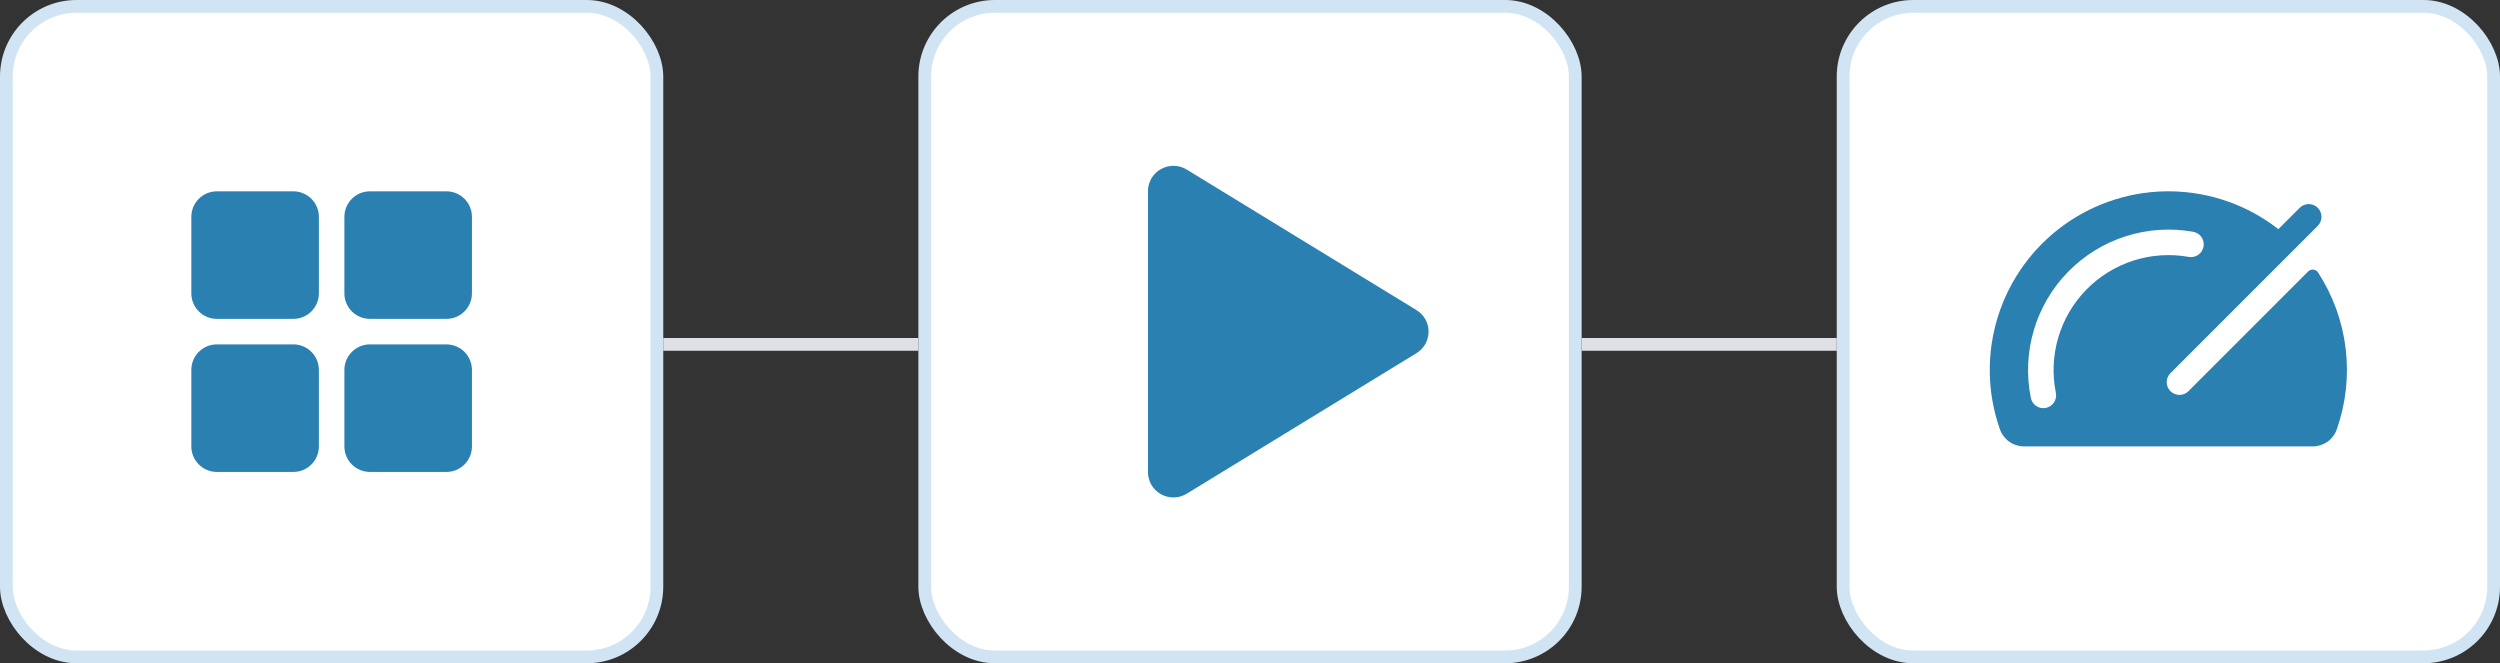
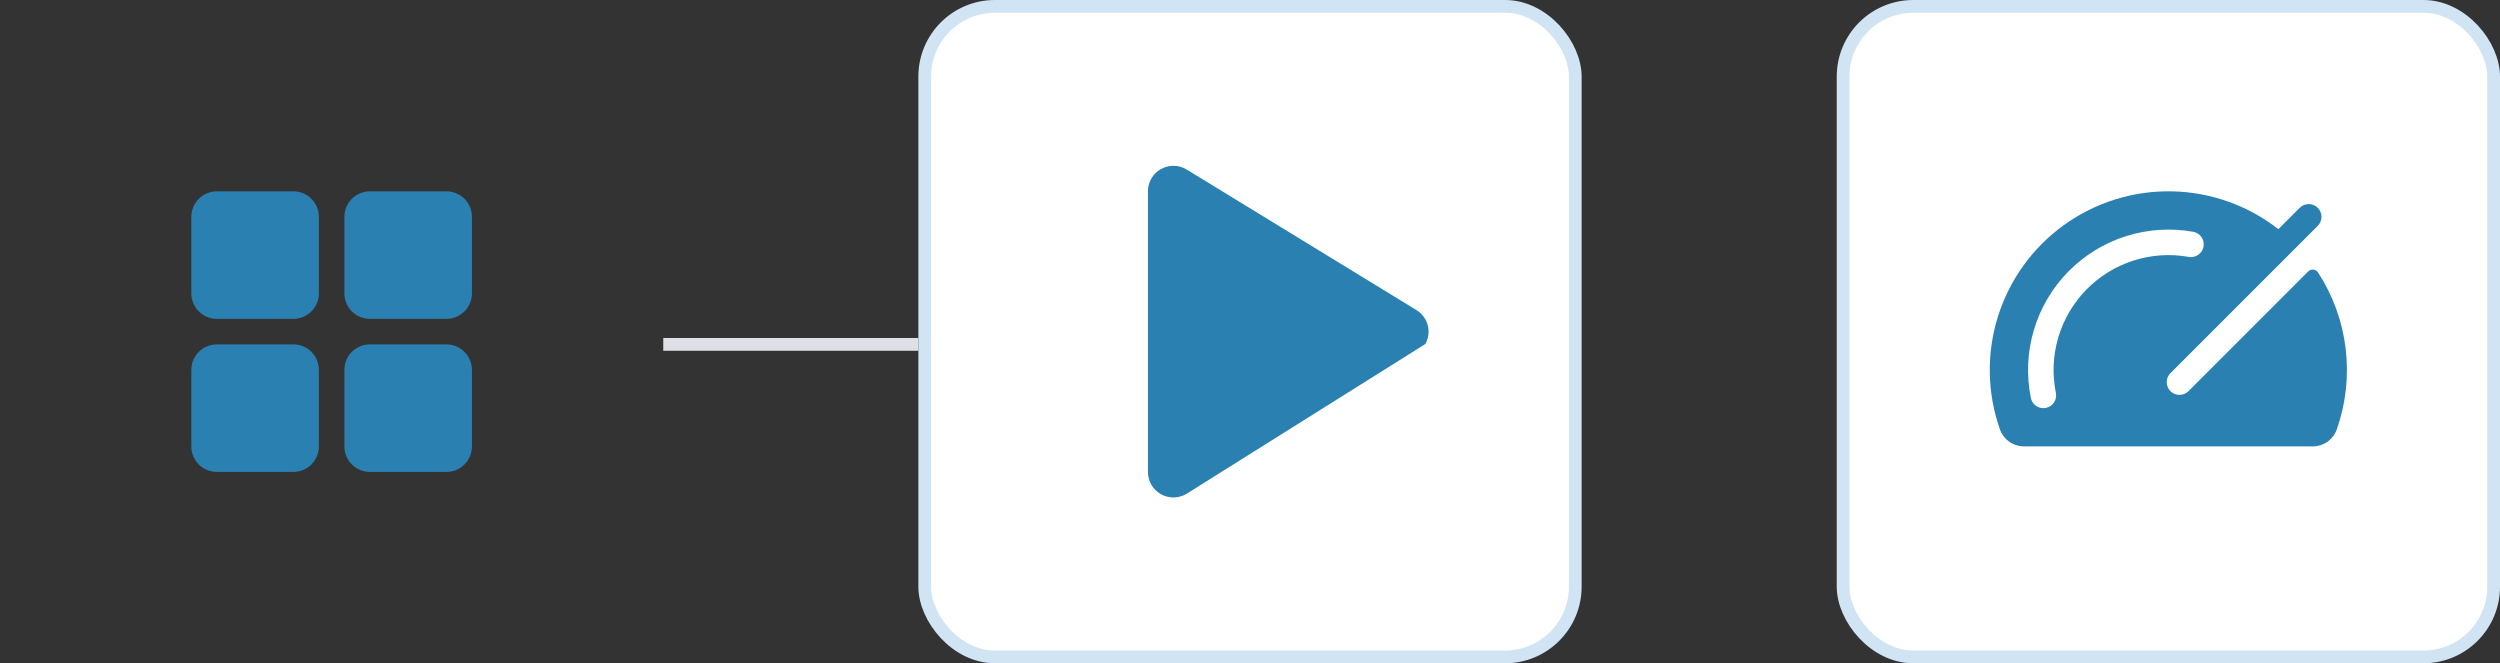
<svg xmlns="http://www.w3.org/2000/svg" width="196" height="52" viewBox="0 0 196 52" fill="none">
  <rect x="0" y="0" width="196" height="52" fill="#333333" stroke="none" />
  <rect x="72.5" y="0.5" width="51" height="51" rx="5.5" fill="white" stroke="#D1E4F4" />
-   <path d="M112 26C112.001 26.34 111.914 26.674 111.747 26.97C111.581 27.265 111.341 27.513 111.05 27.689L93.04 38.706C92.736 38.892 92.389 38.994 92.033 39C91.677 39.007 91.325 38.918 91.015 38.744C90.708 38.572 90.452 38.321 90.273 38.018C90.095 37.714 90.001 37.368 90 37.016V14.984C90.001 14.632 90.095 14.286 90.273 13.982C90.452 13.679 90.708 13.428 91.015 13.256C91.325 13.082 91.677 12.993 92.033 13C92.389 13.006 92.736 13.108 93.04 13.294L111.05 24.311C111.341 24.487 111.581 24.735 111.747 25.031C111.914 25.327 112.001 25.661 112 26Z" fill="#2B80B2" />
-   <rect x="0.5" y="0.5" width="51" height="51" rx="5.5" fill="white" stroke="#D1E4F4" />
+   <path d="M112 26C112.001 26.34 111.914 26.674 111.747 26.97L93.04 38.706C92.736 38.892 92.389 38.994 92.033 39C91.677 39.007 91.325 38.918 91.015 38.744C90.708 38.572 90.452 38.321 90.273 38.018C90.095 37.714 90.001 37.368 90 37.016V14.984C90.001 14.632 90.095 14.286 90.273 13.982C90.452 13.679 90.708 13.428 91.015 13.256C91.325 13.082 91.677 12.993 92.033 13C92.389 13.006 92.736 13.108 93.04 13.294L111.05 24.311C111.341 24.487 111.581 24.735 111.747 25.031C111.914 25.327 112.001 25.661 112 26Z" fill="#2B80B2" />
  <path d="M25 17V23C25 23.53 24.789 24.039 24.414 24.414C24.039 24.789 23.53 25 23 25H17C16.47 25 15.961 24.789 15.586 24.414C15.211 24.039 15 23.53 15 23V17C15 16.47 15.211 15.961 15.586 15.586C15.961 15.211 16.47 15 17 15H23C23.53 15 24.039 15.211 24.414 15.586C24.789 15.961 25 16.47 25 17ZM35 15H29C28.47 15 27.961 15.211 27.586 15.586C27.211 15.961 27 16.47 27 17V23C27 23.53 27.211 24.039 27.586 24.414C27.961 24.789 28.47 25 29 25H35C35.53 25 36.039 24.789 36.414 24.414C36.789 24.039 37 23.53 37 23V17C37 16.47 36.789 15.961 36.414 15.586C36.039 15.211 35.53 15 35 15ZM23 27H17C16.47 27 15.961 27.211 15.586 27.586C15.211 27.961 15 28.47 15 29V35C15 35.53 15.211 36.039 15.586 36.414C15.961 36.789 16.47 37 17 37H23C23.53 37 24.039 36.789 24.414 36.414C24.789 36.039 25 35.53 25 35V29C25 28.47 24.789 27.961 24.414 27.586C24.039 27.211 23.53 27 23 27ZM35 27H29C28.47 27 27.961 27.211 27.586 27.586C27.211 27.961 27 28.47 27 29V35C27 35.53 27.211 36.039 27.586 36.414C27.961 36.789 28.47 37 29 37H35C35.53 37 36.039 36.789 36.414 36.414C36.789 36.039 37 35.53 37 35V29C37 28.47 36.789 27.961 36.414 27.586C36.039 27.211 35.53 27 35 27Z" fill="#2B80B2" />
  <rect x="144.5" y="0.5" width="51" height="51" rx="5.5" fill="white" stroke="#D1E4F4" />
  <path d="M181.734 21.357C181.693 21.296 181.639 21.244 181.575 21.205C181.512 21.167 181.44 21.143 181.367 21.136C181.293 21.128 181.218 21.137 181.148 21.162C181.078 21.187 181.015 21.227 180.962 21.28L171.535 30.707C171.344 30.877 171.096 30.967 170.841 30.959C170.585 30.952 170.343 30.847 170.163 30.666C169.982 30.485 169.878 30.243 169.871 29.987C169.864 29.732 169.955 29.484 170.125 29.294L181.712 17.707C181.805 17.614 181.879 17.504 181.929 17.383C181.98 17.261 182.006 17.131 182.006 17C182.006 16.869 181.98 16.738 181.929 16.617C181.879 16.496 181.805 16.385 181.712 16.292C181.62 16.2 181.509 16.126 181.388 16.076C181.267 16.025 181.136 15.999 181.005 15.999C180.874 15.999 180.743 16.025 180.622 16.076C180.501 16.126 180.39 16.2 180.298 16.292L178.625 17.966C176.238 16.102 173.311 15.062 170.283 15.001C167.255 14.941 164.289 15.864 161.83 17.631C159.371 19.398 157.55 21.915 156.642 24.805C155.734 27.694 155.787 30.799 156.792 33.656C156.93 34.048 157.186 34.387 157.524 34.628C157.863 34.868 158.267 34.998 158.682 35H181.316C181.731 35 182.136 34.871 182.474 34.632C182.812 34.392 183.068 34.053 183.205 33.661C183.918 31.634 184.156 29.471 183.901 27.338C183.646 25.205 182.904 23.159 181.734 21.357ZM161.18 30.801C161.233 31.061 161.18 31.331 161.033 31.552C160.887 31.773 160.659 31.927 160.399 31.98C160.333 31.993 160.266 32 160.199 32C159.968 32 159.745 31.92 159.567 31.774C159.388 31.628 159.266 31.425 159.22 31.199C158.862 29.438 158.941 27.617 159.449 25.894C159.957 24.172 160.879 22.599 162.134 21.314C163.39 20.03 164.94 19.072 166.651 18.524C168.362 17.976 170.181 17.856 171.949 18.172C172.21 18.219 172.442 18.368 172.593 18.585C172.745 18.803 172.804 19.072 172.757 19.333C172.71 19.594 172.562 19.826 172.344 19.977C172.126 20.129 171.857 20.188 171.596 20.141C170.149 19.882 168.661 19.981 167.261 20.429C165.861 20.878 164.593 21.662 163.565 22.713C162.538 23.764 161.784 25.051 161.368 26.461C160.952 27.871 160.888 29.361 161.18 30.801Z" fill="#2B80B2" />
  <path d="M52 27H72" stroke="#DFE0E5" />
-   <path d="M124 27H144" stroke="#DFE0E5" />
</svg>